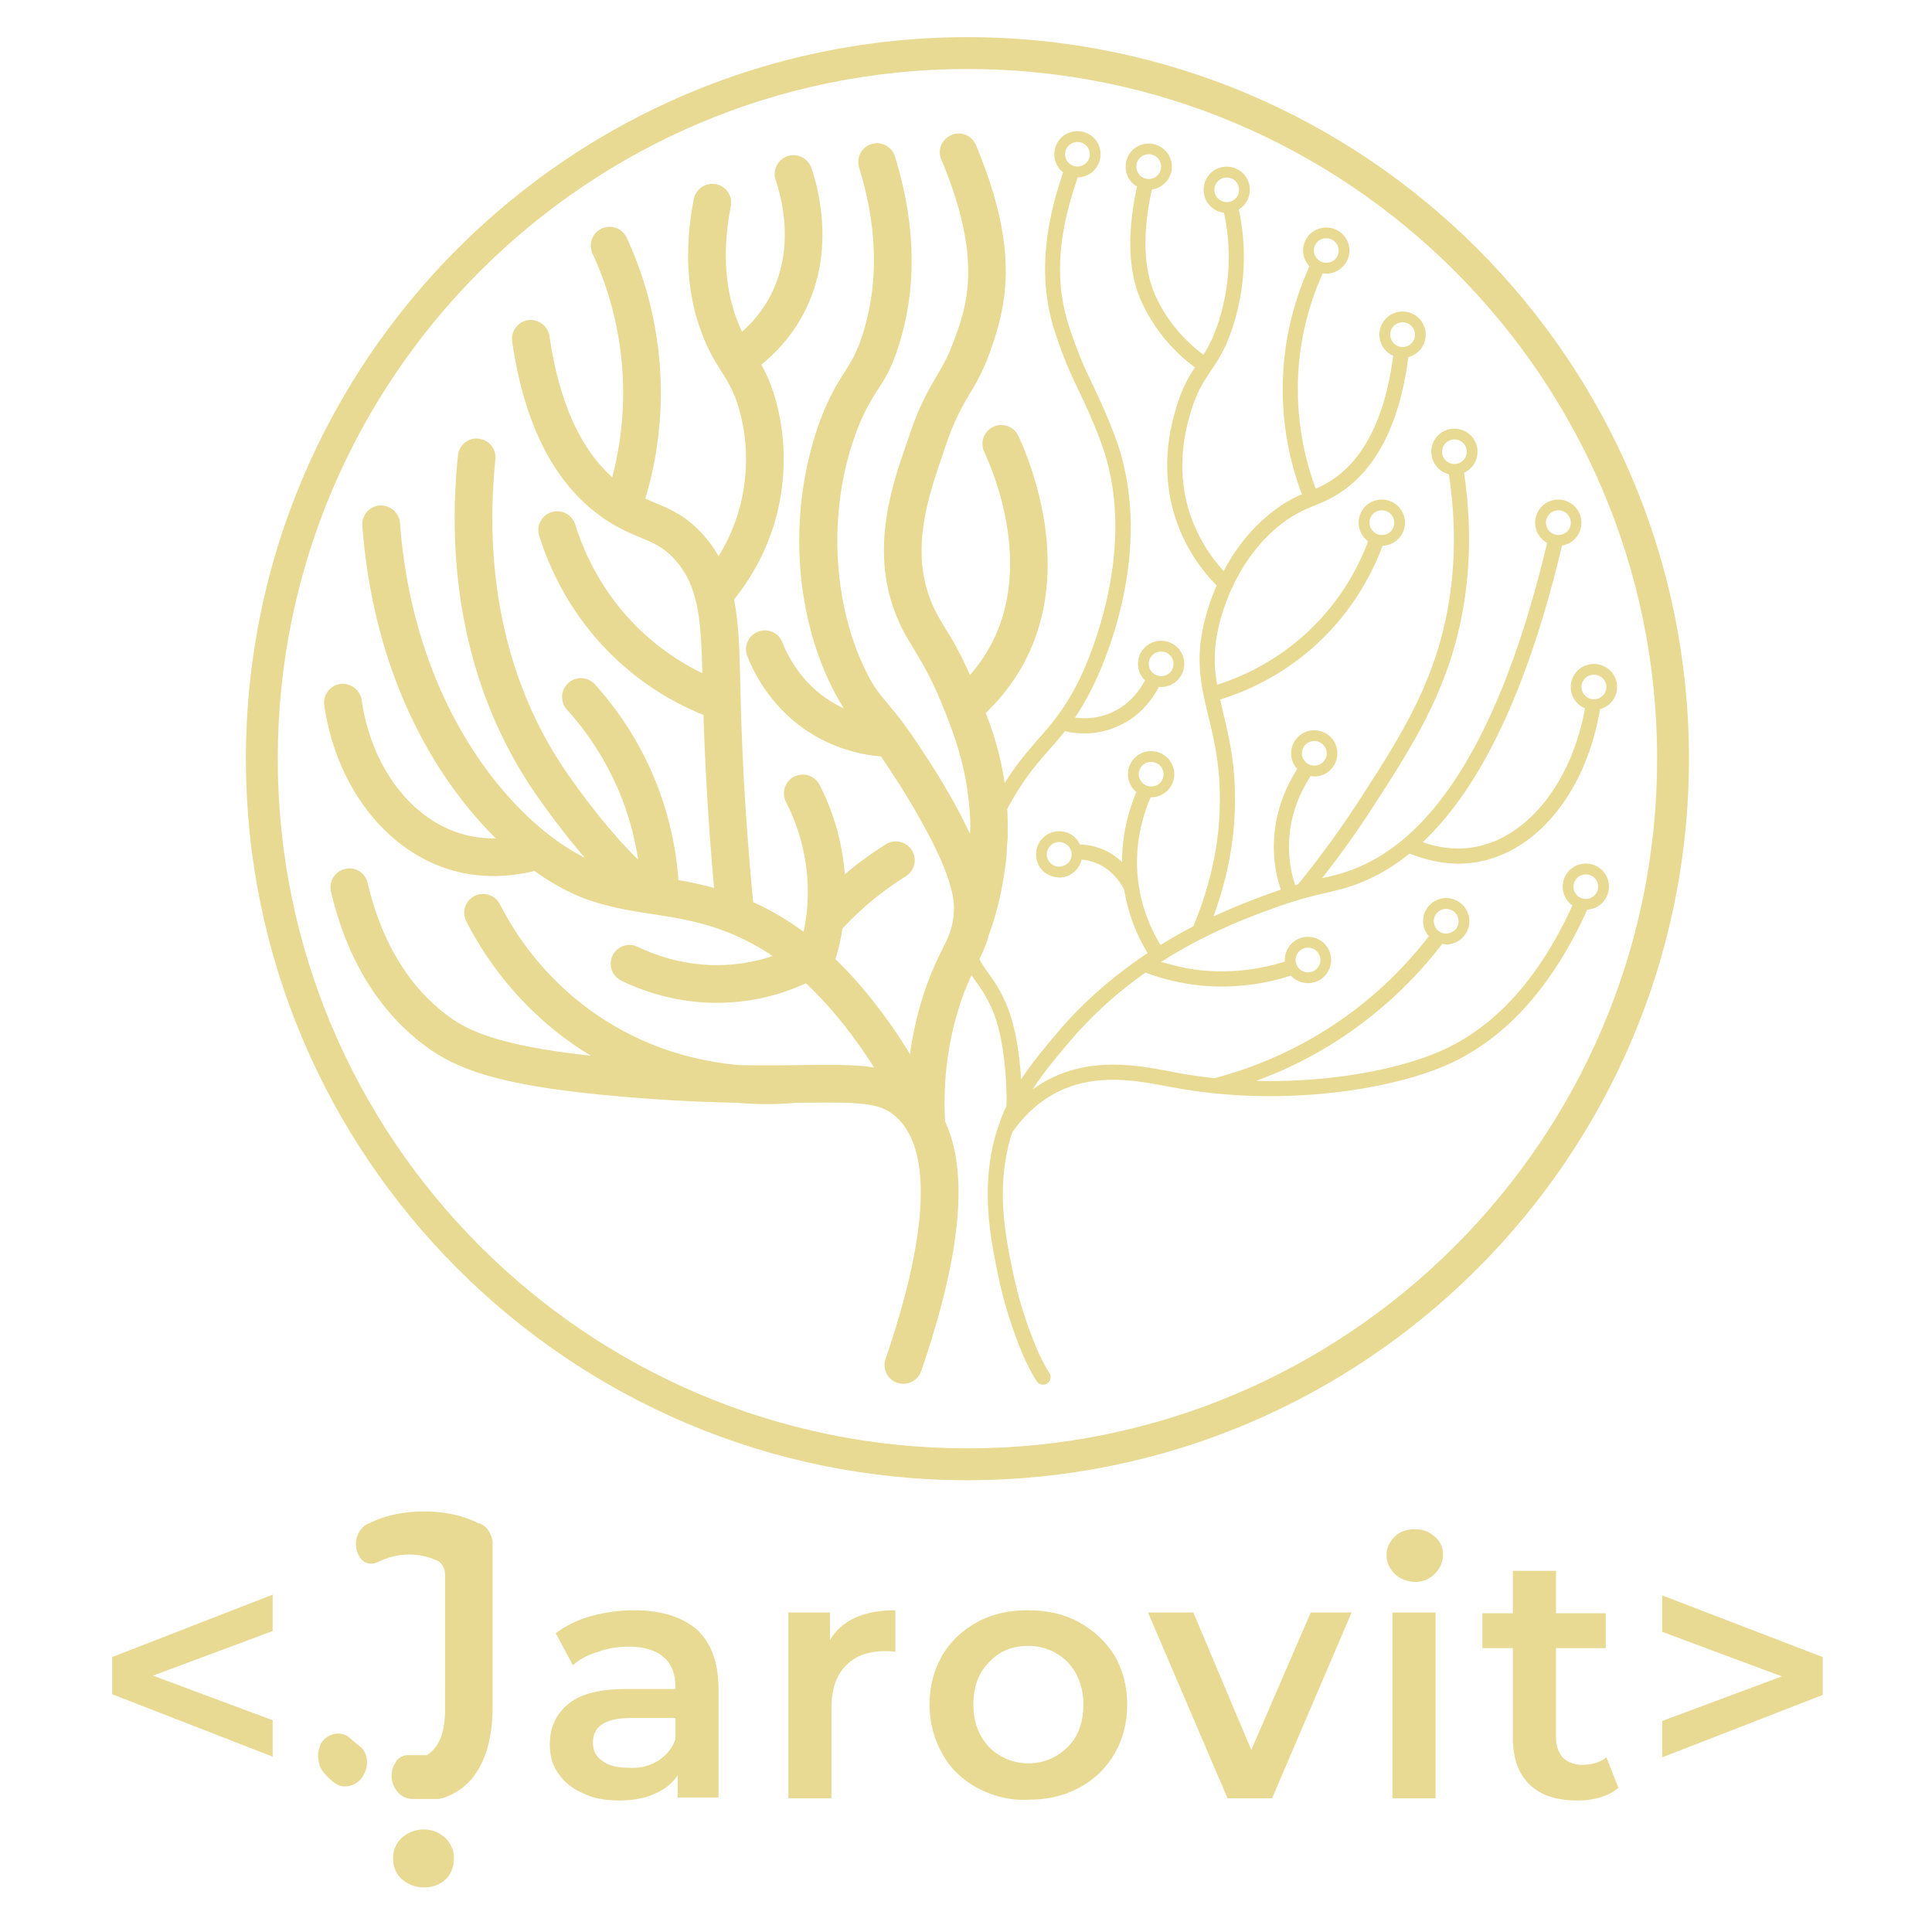
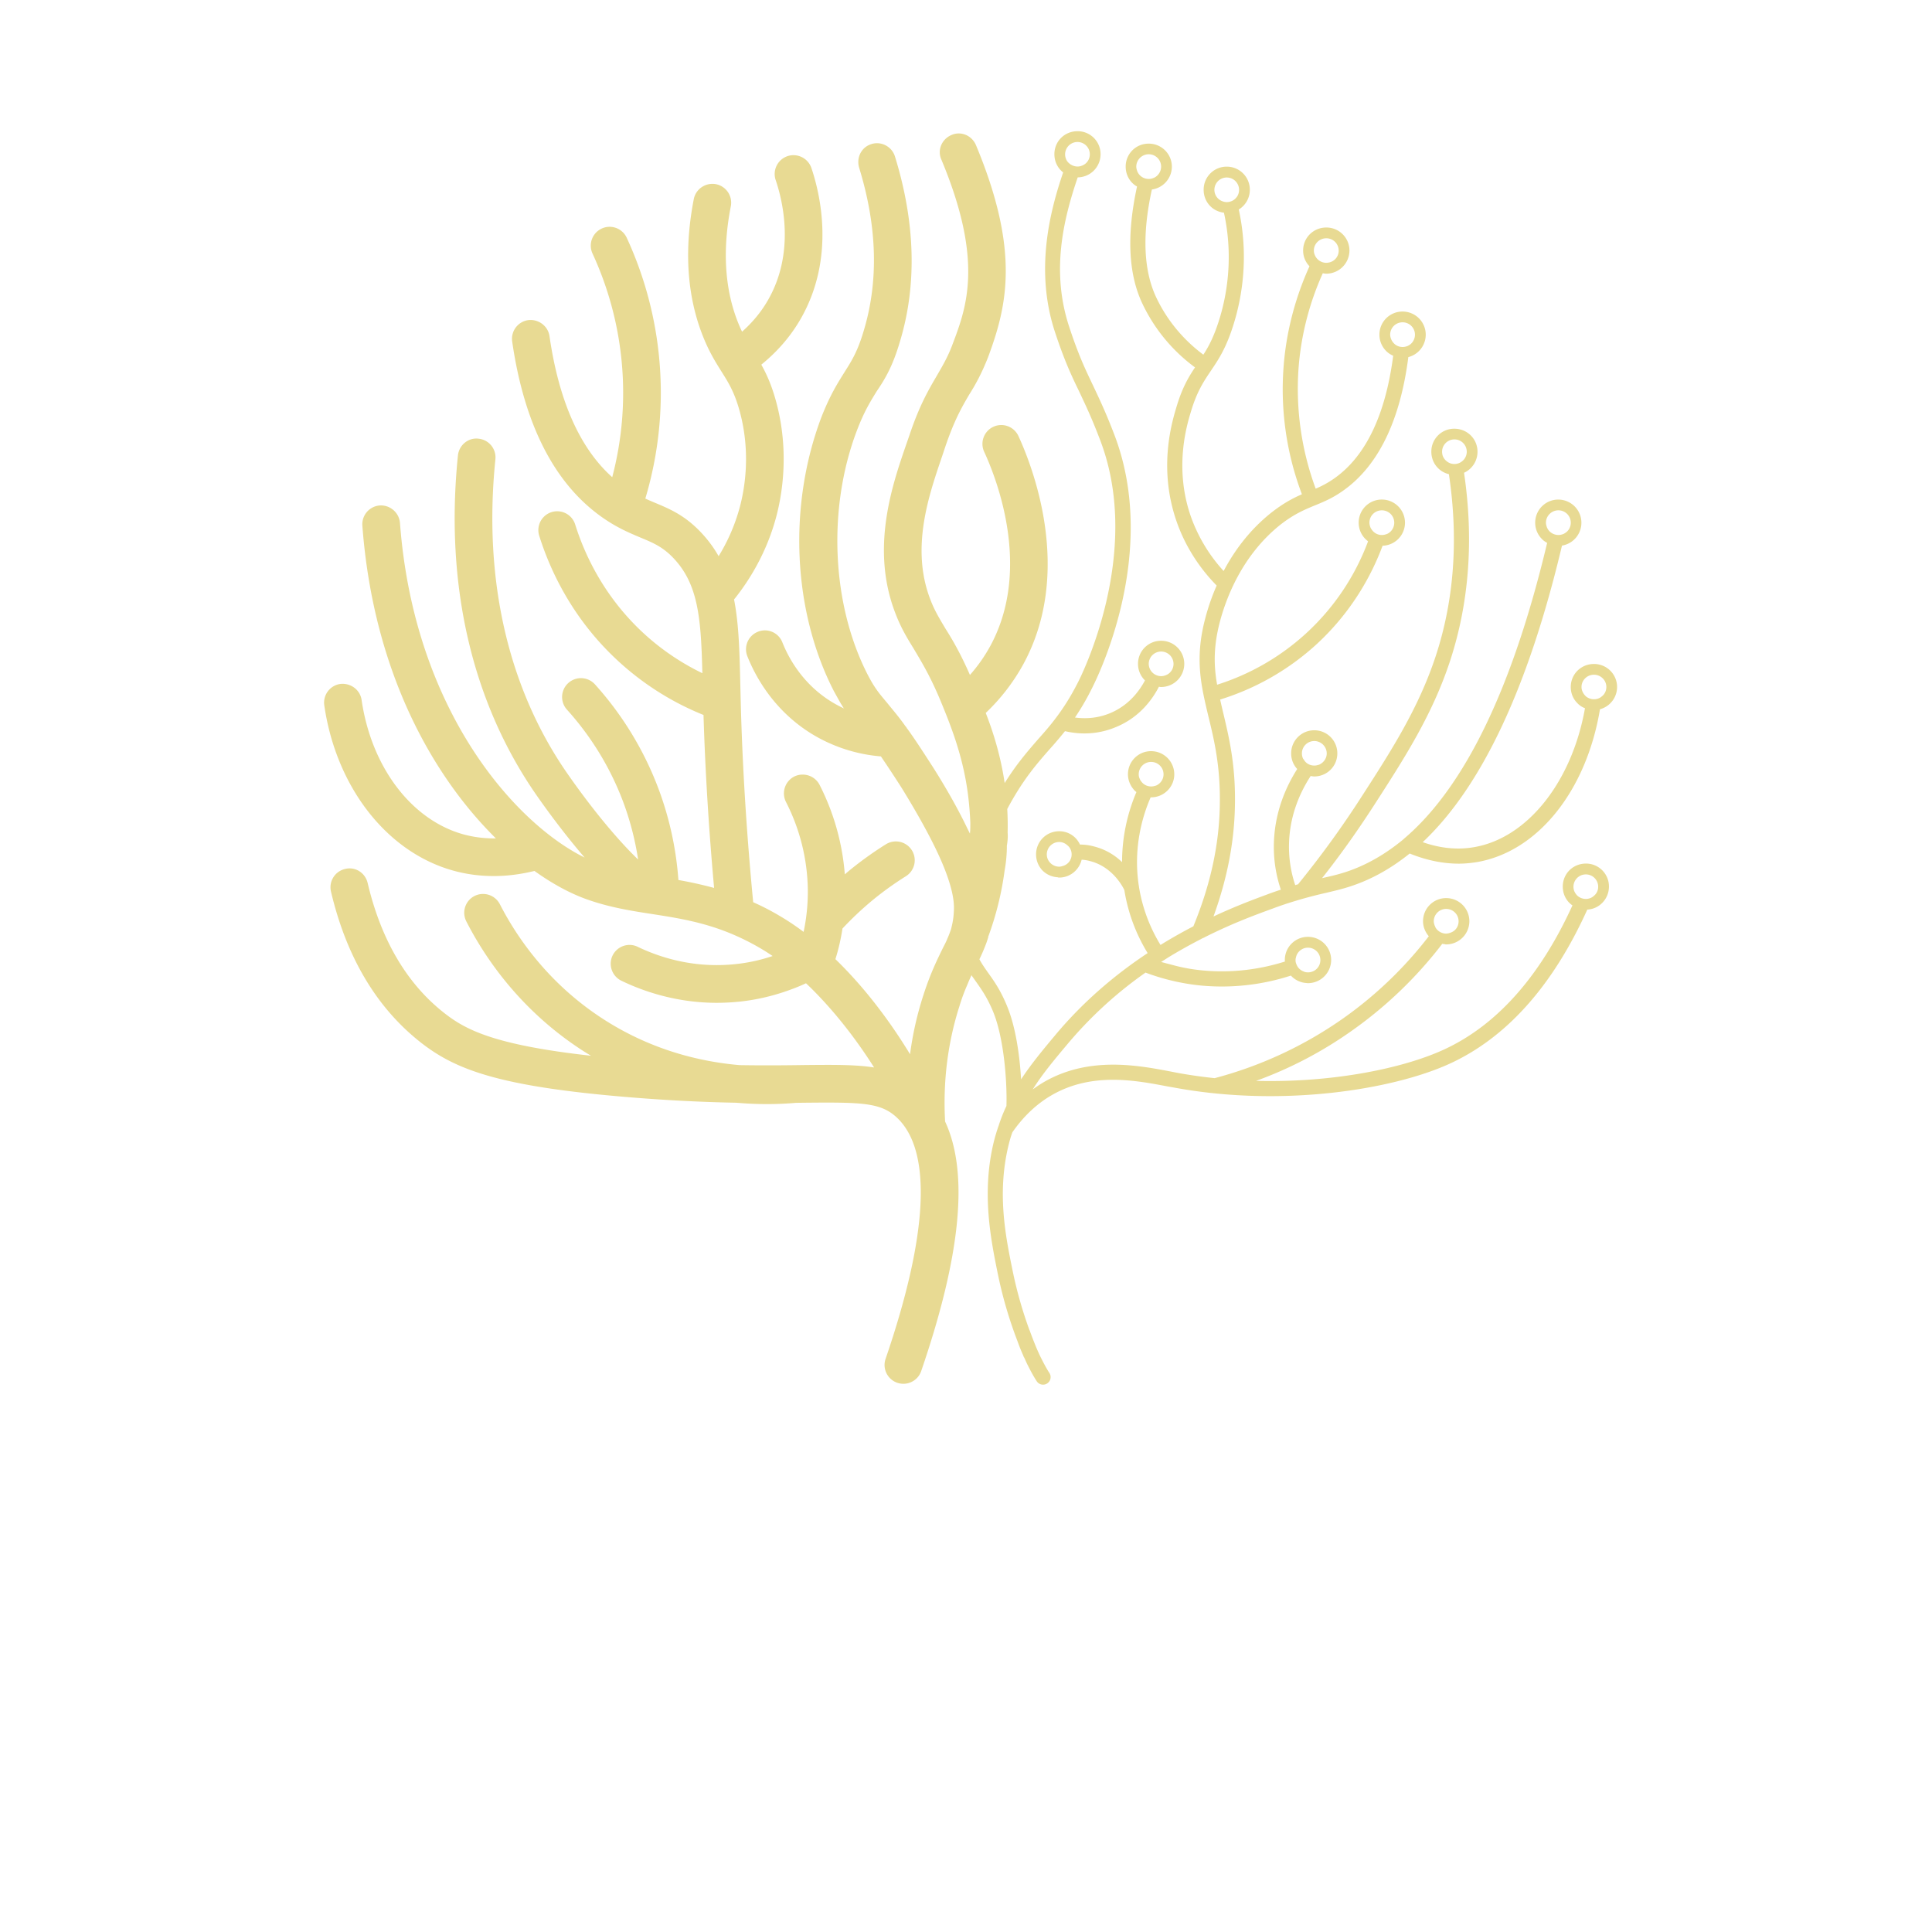
<svg xmlns="http://www.w3.org/2000/svg" version="1.1" id="Слой_1" x="0" y="0" viewBox="0 0 260 260" xml:space="preserve">
  <style>.st0{fill:#e8da93}</style>
-   <path class="st0" d="M36.694 219.5l-16.1 6 16.1 6v4.9l-21.6-8.4v-5l21.6-8.4v4.9zm57.1-.2c-2-1.7-4.8-2.6-8.5-2.6-2 0-4 .3-5.8.8s-3.4 1.3-4.7 2.3l2.3 4.3c.9-.8 2-1.4 3.4-1.8 1.3-.5 2.7-.7 4.1-.7 2.1 0 3.7.5 4.7 1.4 1.1.9 1.6 2.3 1.6 4v.3h-6.5c-3.6 0-6.2.6-7.9 2-1.7 1.4-2.5 3.2-2.5 5.4 0 1.5.3 2.8 1.1 3.9.8 1.2 1.9 2.1 3.3 2.7 1.4.7 3 1 4.9 1s3.5-.3 4.8-.9c1.4-.6 2.4-1.4 3.1-2.5v3h5.5v-14.6c0-3.6-1-6.2-2.9-8zm-2.9 14.8c-.5 1.3-1.3 2.2-2.4 2.9-1.2.7-2.5 1-3.9.9-1.5 0-2.7-.3-3.5-.9-.9-.6-1.3-1.4-1.3-2.5 0-2.2 1.7-3.3 5.1-3.3h6v2.9zm29.6-17.4v5.6c-.5-.1-1-.1-1.4-.1-2.3 0-4.1.7-5.3 2-1.3 1.3-1.9 3.2-1.9 5.7V242h-5.8v-25h5.6v3.7c1.6-2.7 4.6-4 8.8-4zm29.5 6.1c-1.2-1.9-2.8-3.4-4.8-4.5s-4.3-1.6-6.9-1.6c-2.5 0-4.8.5-6.8 1.6s-3.6 2.6-4.7 4.5-1.7 4.1-1.7 6.6c0 2.4.6 4.6 1.7 6.6s2.7 3.5 4.7 4.6c2.1 1.1 4.3 1.7 6.8 1.6 2.6 0 4.9-.5 6.9-1.6 2.1-1.1 3.7-2.7 4.8-4.6 1.1-1.9 1.7-4.1 1.7-6.6s-.6-4.7-1.7-6.6zm-6.3 12.3c-1.4 1.4-3.2 2.2-5.3 2.2s-3.9-.8-5.3-2.2c-1.4-1.5-2.1-3.4-2.1-5.7 0-2.4.7-4.3 2.1-5.7 1.4-1.5 3.1-2.2 5.3-2.2 2.1 0 3.9.8 5.3 2.2 1.4 1.5 2.1 3.4 2.1 5.7 0 2.4-.7 4.3-2.1 5.7zm38.2-18.1l-10.7 25h-6l-10.7-25h6.1l7.8 18.5 8-18.5h5.5zm5.5 0v25h5.8v-25h-5.8zm5.7-10.2c-.8-.7-1.6-1-2.7-1s-2 .3-2.7 1-1.1 1.5-1.1 2.5.4 1.8 1.1 2.5c.7.7 1.6 1 2.7 1.1 1.1 0 2-.4 2.7-1.1s1.1-1.6 1.1-2.6-.4-1.8-1.1-2.4zm24.7 33.8c-.7.6-1.5 1-2.5 1.3s-2 .4-3.1.4c-2.7 0-4.9-.7-6.4-2.2s-2.2-3.5-2.2-6.3v-12h-4.1v-4.7h4.1v-5.7h5.8v5.7h6.7v4.7h-6.7v11.9c0 1.2.3 2.1.9 2.8.6.6 1.5 1 2.6 1 1.3 0 2.4-.3 3.3-1l1.6 4.1zm27.5-17.6v5.1l-21.6 8.4v-4.9l16.1-6-16.1-6v-4.9l21.6 8.3zm-185.3 29.9c.7-.7 1.1-1.7 1.1-2.8s-.4-2-1.2-2.8c-.8-.7-1.7-1.1-2.9-1.1-1.1 0-2.1.4-2.9 1.1-.8.7-1.2 1.7-1.2 2.8s.4 2.1 1.2 2.8 1.8 1.1 3 1.1 2.1-.4 2.9-1.1zm-10.6-15.7c0 .9-.4 1.7-.9 2.3-.5.5-1.2.9-2 .9h-.3c-.7 0-1.6-.7-2.4-1.6-.3-.3-.5-.6-.7-1-.1-.2-.1-.5-.2-.7v-.1c0-.2-.1-.4-.1-.7 0-.6.2-1.2.4-1.7l.4-.5c.5-.5 1.2-.8 1.9-.8.6 0 1.2.2 1.6.6.2.2.5.4.7.6l.1.1c.1.1.3.2.4.3.8.6 1.1 1.4 1.1 2.3zm15.7-31.9c-.1-.1-.2-.1-.2-.1-.1-.1-.2-.1-.4-.2h-.1c-1.9-1-4.5-1.6-7.3-1.6-2.9 0-5.5.6-7.4 1.6-.1 0-.2.1-.3.1-.1.1-.2.1-.3.2-.1.1-.3.2-.4.4-.5.5-.8 1.3-.8 2.1s.3 1.5.7 2c.6.7 1.5.8 2.3.4 1.2-.6 2.6-1 4.2-1 1.3 0 2.6.3 3.7.8.7.3 1.1 1.1 1.1 1.9V230c0 3-.7 5-2.3 6.1 0 0-.1 0-.1.1h-2.5c-.2 0-.5 0-.7.1-.3.1-.6.3-.8.5-.1.1-.2.2-.2.3-.1.1-.1.2-.2.3 0 .1-.1.1-.1.2-.2.4-.3.9-.3 1.4 0 1.2.7 2.3 1.6 2.8.4.2.8.3 1.3.3h3.2c.2 0 .4 0 .6-.1h.1s.4-.1.6-.2c1.3-.5 2.4-1.3 3.3-2.3 1.9-2.2 2.9-5.5 2.9-9.9v-22.1c-.1-.8-.5-1.7-1.2-2.2zM130.194 5c-53.541 0-97.1 43.558-97.1 97.099 0 53.542 43.558 97.101 97.1 97.101 53.541 0 97.1-43.559 97.1-97.101C227.293 48.558 183.735 5 130.194 5zm0 189.915c-51.179 0-92.816-41.636-92.816-92.816 0-51.178 41.637-92.815 92.816-92.815s92.816 41.637 92.816 92.815c-.001 51.179-41.638 92.816-92.816 92.816z" />
  <path class="st0" d="M161.636 126.373l.02-.02c.143-.061.244-.143.387-.163l.02-.02.02-.02c3.789-1.915 7.049-3.097 9.168-3.871a44.392 44.392 0 012.75-.937 58.505 58.505 0 014.523-1.202c1.182-.285 2.282-.53 3.565-.978 2.669-.917 5.216-2.363 7.62-4.299 2.221.896 4.441 1.365 6.601 1.365.815 0 1.609-.081 2.404-.204 8.21-1.385 14.77-9.575 16.604-20.577a3.105 3.105 0 002.302-2.995 3.1 3.1 0 00-3.117-3.097c-1.732 0-3.117 1.365-3.117 3.097 0 .856.326 1.609.876 2.16.285.306.632.55 1.039.693-1.752 9.901-7.742 17.48-14.933 18.702-2.2.387-4.523.163-6.906-.672 7.925-7.456 14.22-20.821 18.743-39.911a3.117 3.117 0 00-.489-6.193 3.104 3.104 0 00-3.117 3.117c0 .856.346 1.609.876 2.16.204.224.469.407.734.55-4.645 19.538-11.103 32.862-19.212 39.768-.061.061-.143.122-.204.183-2.323 1.915-4.788 3.341-7.375 4.237-1.182.407-2.18.632-3.341.896-.061.02-.102.02-.163.041 2.506-3.158 4.849-6.479 7.029-9.861 3.993-6.193 7.782-12.04 10.186-19.334 2.587-7.864 3.219-16.38 1.895-25.364a3.11 3.11 0 001.813-2.832c0-1.732-1.385-3.097-3.117-3.097a3.07 3.07 0 00-3.097 3.097c0 .856.326 1.609.856 2.159a3.03 3.03 0 001.487.856h.02c1.304 8.72.713 16.971-1.793 24.549-2.323 7.029-6.03 12.774-9.962 18.865a129.81 129.81 0 01-8.557 11.796h-.02c-.122.02-.224.061-.346.102a16.116 16.116 0 01-.835-5.623c.102-3.891 1.569-7.008 2.913-9.066.102.02.183.041.285.041.061.02.122.02.204.02a3.096 3.096 0 003.097-3.097 3.1 3.1 0 00-3.097-3.117 3.104 3.104 0 00-3.117 3.117c0 .815.306 1.548.815 2.098-1.467 2.302-3.015 5.704-3.138 9.942a17.957 17.957 0 00.937 6.295c-.57.183-1.161.387-1.813.632-1.65.611-4.197 1.548-7.253 2.974 1.915-5.277 2.873-10.37 2.893-15.504.041-5.134-.835-8.74-1.589-11.918-.143-.611-.285-1.202-.408-1.772a34.144 34.144 0 0012.815-7.294c4.91-4.462 7.599-9.514 9.046-13.405a3.106 3.106 0 003.015-3.097 3.117 3.117 0 00-3.117-3.117 3.104 3.104 0 00-3.117 3.117c0 .856.346 1.609.876 2.16.122.122.245.224.387.346a31.856 31.856 0 01-8.455 12.489 31.946 31.946 0 01-11.857 6.805c-.448-2.526-.509-5.052.346-8.373.815-3.137 2.954-9.005 8.17-13.161 1.833-1.426 3.158-1.976 4.564-2.567.02 0 .041-.02.061-.02 1.182-.489 2.404-.978 3.851-2.017 4.686-3.321 7.64-9.372 8.74-17.949a3.123 3.123 0 002.343-3.015 3.117 3.117 0 00-3.117-3.117 3.104 3.104 0 00-3.117 3.117 3.1 3.1 0 00.876 2.16c.265.285.611.509.978.672-1.039 7.966-3.688 13.487-7.864 16.461a13.18 13.18 0 01-2.567 1.426 38.798 38.798 0 01-2.302-16.258 37.984 37.984 0 013.26-12.733c.081.02.183.041.265.041.081.02.143.02.204.02a3.13 3.13 0 003.117-3.117 3.1 3.1 0 00-3.117-3.097c-1.732 0-3.117 1.365-3.117 3.097 0 .835.326 1.569.856 2.119-1.935 4.258-3.138 8.883-3.484 13.507a39.878 39.878 0 002.465 17.174c-1.202.53-2.506 1.202-4.156 2.506-2.934 2.343-4.971 5.154-6.377 7.823a21.51 21.51 0 01-4.421-7.355c-2.261-6.519-.55-12.224.02-14.098.815-2.73 1.732-4.075 2.689-5.501.815-1.202 1.65-2.445 2.445-4.502 1.263-3.28 2.954-9.616 1.304-17.195a3.098 3.098 0 001.487-2.649 3.1 3.1 0 00-3.097-3.117 3.091 3.091 0 00-3.117 3.117c0 .856.326 1.61.856 2.16.469.489 1.12.835 1.874.917 1.548 7.069-.02 12.978-1.202 16.034-.509 1.304-1.019 2.241-1.569 3.076-2.058-1.528-4.625-4.034-6.377-7.783-1.671-3.606-1.874-8.434-.55-14.444a3.118 3.118 0 002.689-3.076 3.1 3.1 0 00-3.117-3.097 3.07 3.07 0 00-3.097 3.097c0 .856.326 1.609.856 2.16.204.204.428.387.672.509-1.406 6.458-1.182 11.714.693 15.708a22.689 22.689 0 007.11 8.638c-.876 1.304-1.752 2.791-2.506 5.358-.611 2.037-2.465 8.21.02 15.361 1.1 3.178 2.954 6.153 5.399 8.638a29.38 29.38 0 00-1.548 4.462c-1.426 5.419-.55 8.985.428 13.12.754 3.076 1.589 6.54 1.548 11.45-.02 5.521-1.182 11.042-3.565 16.828a67.662 67.662 0 00-4.421 2.506 21.525 21.525 0 01-2.893-7.783c0-.081-.02-.163-.041-.265v-.02l-.003-.006c-.725-4.959.453-9.146 1.612-11.79h.061c1.711 0 3.117-1.385 3.117-3.097a3.117 3.117 0 00-3.117-3.117 3.104 3.104 0 00-3.117 3.117c0 .835.346 1.589.876 2.16.081.081.163.163.265.224a24.085 24.085 0 00-1.935 9.433 8.306 8.306 0 00-3.81-2.119 7.124 7.124 0 00-1.854-.245 3.046 3.046 0 00-2.791-1.793 3.104 3.104 0 00-3.117 3.117c0 .835.326 1.589.856 2.159.53.53 1.263.876 2.058.917.061.041.122.041.204.041 1.467 0 2.689-1.039 3.015-2.404.387.02.754.082 1.12.183 2.812.713 4.217 3.056 4.625 3.891a23.234 23.234 0 003.138 8.496c-4.156 2.75-8.495 6.336-12.387 10.981-1.65 1.976-3.239 3.871-4.645 6.01-.183-3.158-.713-7.049-1.895-9.881-.876-2.139-1.752-3.362-2.526-4.441-.43-.61-.829-1.172-1.189-1.837a24.74 24.74 0 00.959-2.254l.152-.457v-.051c.051-.05.102-.152.051-.203a41.448 41.448 0 002.231-8.976c.203-1.115.304-2.231.304-3.347.102-.608.152-1.166.102-1.775a39.076 39.076 0 00-.051-3.162c2.08-3.902 3.903-5.992 5.672-8.011a54.685 54.685 0 002.098-2.465c.709.164 1.597.305 2.608.305 1.243 0 2.689-.204 4.197-.835 3.208-1.291 4.954-3.739 5.838-5.448.033.003.064.013.097.015.067.022.133.022.2.022a3.12 3.12 0 003.112-3.112 3.107 3.107 0 00-3.112-3.112 3.093 3.093 0 00-3.112 3.112c0 .845.333 1.6.867 2.156.022.023.049.04.072.062-.741 1.403-2.178 3.383-4.736 4.43-1.766.723-3.426.739-4.685.569a32.925 32.925 0 002.179-3.727c.957-1.834 9.127-18.438 3.158-34.227-1.202-3.158-2.139-5.093-2.954-6.825-1.039-2.18-1.935-4.054-3.178-7.844-2.384-7.294-.876-14.098 1.161-20.067a3.108 3.108 0 003.076-3.117 3.082 3.082 0 00-3.097-3.097c-1.752 0-3.117 1.365-3.117 3.097 0 .856.326 1.609.856 2.16.102.102.204.204.326.285-1.793 5.256-3.81 13.141-1.141 21.371 1.284 3.912 2.241 5.949 3.28 8.088.835 1.773 1.711 3.586 2.873 6.662 5.765 15.219-2.689 31.884-3.056 32.576-1.019 1.997-1.997 3.484-2.954 4.747-.795 1.059-1.589 1.956-2.404 2.873-1.419 1.638-2.879 3.312-4.472 5.868a37.119 37.119 0 00-.361-2.073c-.558-2.789-1.369-5.274-2.181-7.353l-.005-.013a26.876 26.876 0 004.955-6.371c6.953-12.519 1.327-26.816-.56-30.902a2.54 2.54 0 00-3.367-1.238 2.54 2.54 0 00-1.238 3.367c1.639 3.536 6.527 15.882.728 26.306a21.183 21.183 0 01-2.644 3.725c-1.267-2.888-2.332-4.713-3.295-6.234-.811-1.369-1.47-2.434-2.028-3.905-2.688-6.947-.203-14.047 1.572-19.27l.405-1.217c1.217-3.601 2.231-5.375 3.246-7.099.862-1.369 1.674-2.84 2.536-5.021 2.536-6.846 4.361-14.199-1.623-28.55-.558-1.318-2.028-1.927-3.296-1.369-1.318.558-1.927 2.028-1.369 3.296 5.73 13.692 3.398 19.879 1.521 24.848-.659 1.775-1.369 2.941-2.13 4.26-1.065 1.826-2.333 3.955-3.702 8.063l-.406 1.166c-1.927 5.578-4.818 14.047-1.471 22.718.71 1.876 1.522 3.245 2.434 4.716 1.014 1.724 2.231 3.651 3.702 7.201 1.268 3.093 2.992 7.302 3.651 12.576.152 1.217.254 2.434.304 3.702v.101c0 .456 0 .913-.051 1.369l-.355-.71c-1.065-2.231-2.536-4.919-4.513-8.063-1.47-2.282-2.586-4.006-3.55-5.325l-.039-.039c-.026-.044-.049-.088-.077-.13a1.22 1.22 0 00-.174-.221l-.025-.032c-.036-.045-.045-.09-.09-.136-.913-1.268-1.674-2.13-2.282-2.891-1.014-1.217-1.674-1.927-2.688-3.904-4.818-9.432-5.375-22.262-1.47-32.657 1.014-2.688 1.826-3.956 2.687-5.375 1.065-1.572 2.13-3.246 3.144-6.694 2.332-7.657 2.079-16.075-.659-24.949-.406-1.318-1.826-2.079-3.144-1.674-1.369.406-2.079 1.826-1.674 3.195 2.434 7.911 2.637 15.264.609 21.958-.812 2.738-1.572 3.955-2.536 5.477-.913 1.471-1.978 3.094-3.195 6.238-4.463 11.917-3.803 26.014 1.724 36.765.507.913.913 1.673 1.318 2.282 0 0 .04.004.047.044a15.306 15.306 0 01-1.076-.544c-4.373-2.422-6.403-6.274-7.225-8.354-.51-1.302-1.986-1.956-3.288-1.426a2.532 2.532 0 00-1.426 3.288c1.07 2.714 3.724 7.74 9.478 10.929a21.19 21.19 0 008.497 2.558 171.11 171.11 0 012.803 4.256c3.499 5.68 5.325 9.483 6.187 12.019.964 2.789.862 4.108.812 4.817-.051.862-.203 1.522-.355 2.13-.152.456-.304.862-.507 1.318-.152.406-.405.862-.659 1.369-.71 1.471-1.622 3.296-2.536 6.136a44.255 44.255 0 00-1.822 8.039l-.006-.009c-2.583-4.247-5.981-8.859-10.038-12.787.422-1.347.737-2.728.95-4.122a43.546 43.546 0 014.28-4.003 43.368 43.368 0 014.254-3.036 2.535 2.535 0 00.802-3.496 2.543 2.543 0 00-3.496-.802 48.129 48.129 0 00-4.749 3.392c-.263.213-.519.435-.778.654v-.006a31.934 31.934 0 00-3.397-12.044c-.649-1.25-2.171-1.722-3.421-1.109a2.553 2.553 0 00-1.097 3.421 26.704 26.704 0 012.937 11.737 26.133 26.133 0 01-.566 5.745 33.425 33.425 0 00-3.291-2.194 33.019 33.019 0 00-3.494-1.8c-.886-9.238-1.457-18.332-1.678-27.036l-.055-2.233c-.101-4.377-.189-8.148-.843-11.473 2.608-3.243 4.548-6.996 5.627-10.945.812-2.961 1.892-8.954 0-15.807-.592-2.142-1.266-3.614-1.958-4.85 2.13-1.726 3.9-3.754 5.242-6.065 4.799-8.27 2.644-17.026 1.496-20.408a2.551 2.551 0 00-3.219-1.585 2.538 2.538 0 00-1.585 3.219c.926 2.724 2.679 9.761-1.08 16.228-.9 1.557-2.064 2.948-3.444 4.174a19.318 19.318 0 01-.666-1.549c-1.684-4.427-1.971-9.582-.847-15.327a2.541 2.541 0 00-2.006-2.976c-1.362-.248-2.704.624-2.976 2.006-1.302 6.685-.936 12.772 1.089 18.1.886 2.333 1.817 3.808 2.635 5.111.931 1.476 1.733 2.748 2.432 5.269 1.57 5.685.673 10.657-.005 13.118a24.935 24.935 0 01-2.81 6.459 16.484 16.484 0 00-2.191-3.002c-2.258-2.466-4.353-3.338-6.378-4.185a51.24 51.24 0 01-1.297-.562 49.61 49.61 0 001.901-18.509 49.695 49.695 0 00-4.402-16.59 2.535 2.535 0 00-4.606 2.119 44.736 44.736 0 013.957 14.906 44.563 44.563 0 01-1.303 15.194c-4.341-3.879-7.182-10.25-8.443-18.987-.203-1.392-1.525-2.323-2.872-2.149a2.54 2.54 0 00-2.149 2.872c1.604 11.098 5.631 19.026 11.96 23.557 2.055 1.471 3.779 2.189 5.299 2.828 1.793.748 3.09 1.288 4.596 2.932 1.41 1.538 2.261 3.276 2.794 5.339.008.034.016.067.026.1.668 2.652.818 5.849.919 9.886a32.711 32.711 0 01-7.275-4.807c-5.799-5.076-8.557-11.088-9.85-15.238a2.536 2.536 0 00-4.843 1.505c1.491 4.774 4.665 11.697 11.355 17.546a37.716 37.716 0 0010.767 6.615c.229 7.541.71 15.344 1.426 23.278l-.02-.006a53.545 53.545 0 00-4.784-1.061 44.056 44.056 0 00-2.705-12.346 44.14 44.14 0 00-8.523-13.98 2.538 2.538 0 10-3.773 3.397 39.002 39.002 0 017.552 12.371 38.941 38.941 0 012.027 7.803c-2.806-2.709-6.14-6.736-9.421-11.428-8.062-11.524-11.445-26.192-9.786-42.43a2.53 2.53 0 00-2.263-2.778c-1.392-.173-2.635.867-2.778 2.263-1.788 17.466 1.907 33.318 10.667 45.847 1.268 1.814 3.638 5.075 6.386 8.26-9.295-4.577-22.954-19.723-24.853-45.037a2.575 2.575 0 00-2.725-2.347 2.538 2.538 0 00-2.336 2.725c1.486 19.781 9.554 33.782 17.964 42.075a15.474 15.474 0 01-4.46-.565c-6.958-1.981-12.301-9.072-13.609-18.07-.203-1.392-1.515-2.308-2.877-2.144a2.54 2.54 0 00-2.144 2.877c1.595 10.969 8.364 19.69 17.244 22.211 1.788.51 3.66.763 5.571.763 1.801 0 3.64-.238 5.471-.686l.008.006c2.383 1.71 4.695 2.949 6.771 3.716 3.138 1.156 6.193 1.64 9.13 2.088 3.223.504 6.529 1.022 10.147 2.463.045.019.089.038.136.054a32.692 32.692 0 014.18 2.059c.566.33 1.121.684 1.675 1.062a22.915 22.915 0 01-4.954 1.085c-5.686.613-10.298-.932-13.2-2.324-1.25-.613-2.772-.083-3.385 1.18a2.545 2.545 0 001.191 3.385c2.949 1.427 7.42 2.973 12.846 2.973a31.3 31.3 0 003.091-.165c2.43-.26 4.789-.838 7.066-1.699a24.332 24.332 0 001.84-.767 40.721 40.721 0 011.604 1.592c2.83 2.947 5.412 6.343 7.558 9.738-2.51-.395-5.515-.363-9.357-.326-2.458.036-5.335.069-8.743.011-5.335-.461-12.002-2.042-18.558-6.335-7.29-4.774-11.474-10.969-13.703-15.322a2.545 2.545 0 00-3.412-1.104 2.534 2.534 0 00-1.104 3.412c2.506 4.903 7.22 11.87 15.441 17.253.445.292.891.563 1.337.833-13.266-1.472-16.995-3.585-19.809-5.8-4.997-3.942-8.443-9.81-10.246-17.447-.317-1.357-1.654-2.243-3.046-1.887a2.53 2.53 0 00-1.887 3.046c2.07 8.785 6.121 15.604 12.039 20.269 4.675 3.679 10.509 5.948 27.93 7.389 5.737.476 10.526.679 14.579.754 1.474.128 2.859.182 4.125.182 1.469 0 2.781-.07 3.899-.168l1.212-.016c7.696-.074 10.221-.015 12.371 2.001 4.754 4.457 4.229 15.684-1.52 32.466a2.533 2.533 0 002.397 3.358c1.055 0 2.04-.664 2.397-1.714 5.357-15.62 6.423-26.687 3.215-33.582-.298-5.409.361-10.616 1.929-15.52a25.71 25.71 0 011.065-2.891c.186-.464.371-.882.557-1.276.199.294.402.581.609.868.734 1.039 1.508 2.119 2.302 4.034 1.487 3.626 1.895 9.575 1.793 12.692a20.828 20.828 0 00-1.067 2.718c-.031.073-.068.145-.081.221-.2.584-.382 1.206-.543 1.848-1.691 6.886-.407 13.202.53 17.806a57.042 57.042 0 002.666 9.107c.2.569.432 1.152.706 1.766.046.11.085.222.132.332.01.023.034.033.045.054.151.326.28.642.448.973.374.738.777 1.516 1.24 2.222a1.016 1.016 0 001.41.293c.471-.308.602-.939.293-1.411-.395-.603-.74-1.265-1.125-2.025-.214-.421-.386-.823-.568-1.23a55.727 55.727 0 01-.716-1.801c-.069-.201-.164-.423-.221-.614-.01-.035-.035-.059-.049-.092a55.616 55.616 0 01-2.265-7.982c-.958-4.666-2.119-10.451-.55-16.91.143-.591.305-1.161.509-1.711 0-.017.005-.03.017-.035 1.506-2.162 3.315-3.866 5.381-5.038 5.378-3.056 11.205-1.935 15.484-1.12l1.039.183c14.505 2.648 29.235.224 36.753-3.158 7.742-3.484 14.017-10.472 18.702-20.821 1.63-.082 2.913-1.447 2.913-3.097a3.082 3.082 0 00-3.097-3.097c-1.752 0-3.117 1.365-3.117 3.097 0 .856.326 1.609.856 2.16.143.143.285.265.448.367-4.441 9.738-10.35 16.298-17.541 19.517-5.433 2.442-14.777 4.369-25.041 4.103l.023-.008a54.285 54.285 0 0012.957-6.805 55.936 55.936 0 0012.081-11.633c.102.02.224.041.326.041a.401.401 0 00.204.041 3.13 3.13 0 003.117-3.117 3.117 3.117 0 00-3.117-3.117 3.104 3.104 0 00-3.117 3.117c0 .774.306 1.467.774 2.017a53.32 53.32 0 01-11.45 11.001 53.97 53.97 0 01-17.337 8.088l-.027.008a65.675 65.675 0 01-4.944-.701l-1.039-.204c-4.299-.815-10.838-2.058-16.849 1.345-.572.325-1.123.69-1.658 1.083 1.363-2.172 2.987-4.083 4.653-6.074a54.695 54.695 0 0110.533-9.657c.041.02.061.02.102.041a29.407 29.407 0 007.436 1.711 30.18 30.18 0 0012.02-1.345l.061.061a3.08 3.08 0 002.037.937c.061.02.143.02.204.02a3.13 3.13 0 003.117-3.117 3.117 3.117 0 00-3.117-3.117 3.104 3.104 0 00-3.117 3.117c0 .061 0 .143.02.204-3.606 1.141-7.375 1.548-11.042 1.202a23.495 23.495 0 01-4.075-.733l-1.548-.407c.346-.224.672-.428 1.019-.652a68.747 68.747 0 014.356-2.434zm51.319-33.33a1.468 1.468 0 01-.122-.591c0-.917.754-1.65 1.671-1.65s1.671.733 1.671 1.65c0 .509-.224.978-.611 1.263a1.369 1.369 0 01-.611.326 1.58 1.58 0 01-.448.061c-.367 0-.693-.122-.978-.306a1.88 1.88 0 01-.572-.753zm-4.787-22.105c-.061-.183-.122-.387-.122-.591 0-.937.774-1.671 1.671-1.671.917 0 1.671.733 1.671 1.671 0 .591-.306 1.12-.795 1.406a1.35 1.35 0 01-.428.183 1.48 1.48 0 01-.448.061 1.7 1.7 0 01-1.161-.469 1.618 1.618 0 01-.388-.59zm-13.447-8.841a1.722 1.722 0 01-.55-.713 1.894 1.894 0 01-.102-.591 1.66 1.66 0 013.321 0c0 .509-.245.998-.632 1.284a1.493 1.493 0 01-.591.305 1.48 1.48 0 01-.448.061c-.366 0-.712-.122-.998-.346zm-17.846 37.628c.896 0 1.671.733 1.671 1.671 0 .672-.428 1.243-1.019 1.508-.082.02-.143.041-.224.061a1.438 1.438 0 01-.428.061c-.611 0-1.141-.306-1.406-.795a.711.711 0 01-.163-.265 1.872 1.872 0 01-.102-.57c0-.937.754-1.671 1.671-1.671zm9.086-31.048c.917 0 1.671.733 1.671 1.671 0 .672-.407 1.283-1.019 1.528-.061.02-.143.041-.204.061a1.58 1.58 0 01-.448.061 1.61 1.61 0 01-1.304-.652 1.696 1.696 0 01-.245-.407c-.061-.183-.122-.387-.122-.591 0-.938.754-1.671 1.671-1.671zm1.243-23.062a1.676 1.676 0 01-.122-.57c0-.937.754-1.671 1.67-1.671a1.666 1.666 0 01.978 3.016c-.163.102-.326.204-.53.245a1.58 1.58 0 01-.448.061c-.407 0-.794-.143-1.08-.407a1.77 1.77 0 01-.468-.674zm-8.72-13.548a1.66 1.66 0 011.671 1.65 1.62 1.62 0 01-1.222 1.589c-.082.02-.163.041-.245.041-.061.02-.122.02-.204.02a1.668 1.668 0 01-1.548-1.059 1.468 1.468 0 01-.122-.591c0-.917.753-1.65 1.67-1.65zm-13.385-4.869c-.285 0-.55-.081-.795-.204a1.636 1.636 0 01-.876-1.446 1.66 1.66 0 113.321 0c0 .408-.143.795-.407 1.08a1.555 1.555 0 01-.815.509 1.47 1.47 0 01-.428.061zm-11.735-3.647a1.751 1.751 0 01-.326-.53c-.061-.183-.122-.387-.122-.591 0-.937.774-1.671 1.671-1.671.917 0 1.671.733 1.671 1.671 0 .611-.346 1.161-.856 1.447-.122.061-.245.102-.367.143a1.48 1.48 0 01-.448.061c-.489 0-.917-.204-1.223-.53zm1.549 78.986c.917 0 1.671.733 1.671 1.671 0 .672-.407 1.243-.998 1.508-.081.02-.143.041-.224.061a1.58 1.58 0 01-.448.061c-.55 0-1.039-.265-1.324-.672-.102-.102-.163-.244-.224-.387a1.374 1.374 0 01-.122-.57 1.662 1.662 0 011.669-1.672zm-10.9 13.222v.02a1.612 1.612 0 01-1.039.774 1.439 1.439 0 01-.428.081 1.686 1.686 0 01-1.569-1.08 1.666 1.666 0 011.569-2.241c.407 0 .795.163 1.1.448.346.265.57.713.57 1.222.001.267-.06.531-.203.776zm12.247-28.078c.911 0 1.667.734 1.667 1.667a1.62 1.62 0 01-1.223 1.578 1.446 1.446 0 01-.445.067 1.673 1.673 0 01-1.667-1.645 1.667 1.667 0 011.668-1.667zM145.011 19.11c.896 0 1.65.733 1.65 1.65a1.61 1.61 0 01-1.1 1.548c-.041.02-.082.02-.122.041a1.438 1.438 0 01-.428.061c-.57 0-1.1-.306-1.406-.733-.061-.102-.122-.204-.163-.326a1.662 1.662 0 011.569-2.241zm68.413 98.564c.896 0 1.65.733 1.65 1.65a1.55 1.55 0 01-.693 1.324v.02c-.163.102-.326.204-.53.245a1.438 1.438 0 01-.428.061c-.469 0-.896-.183-1.202-.489a2.114 2.114 0 01-.367-.57 1.662 1.662 0 011.57-2.241zm-18.804 4.645c.917 0 1.671.734 1.671 1.671 0 .713-.448 1.324-1.1 1.528-.041.02-.082.041-.122.041a1.581 1.581 0 01-.448.081 1.676 1.676 0 01-1.446-.835c-.02-.081-.061-.163-.102-.245-.061-.183-.122-.367-.122-.57a1.662 1.662 0 011.669-1.671zm-20.231 6.601a1.644 1.644 0 011.63-1.385c.917 0 1.671.734 1.671 1.671 0 .754-.509 1.406-1.222 1.589a1.58 1.58 0 01-.448.061c-.224 0-.448-.041-.632-.143a1.6 1.6 0 01-.917-.937 1.295 1.295 0 01-.122-.57c0-.103 0-.184.04-.286z" />
</svg>